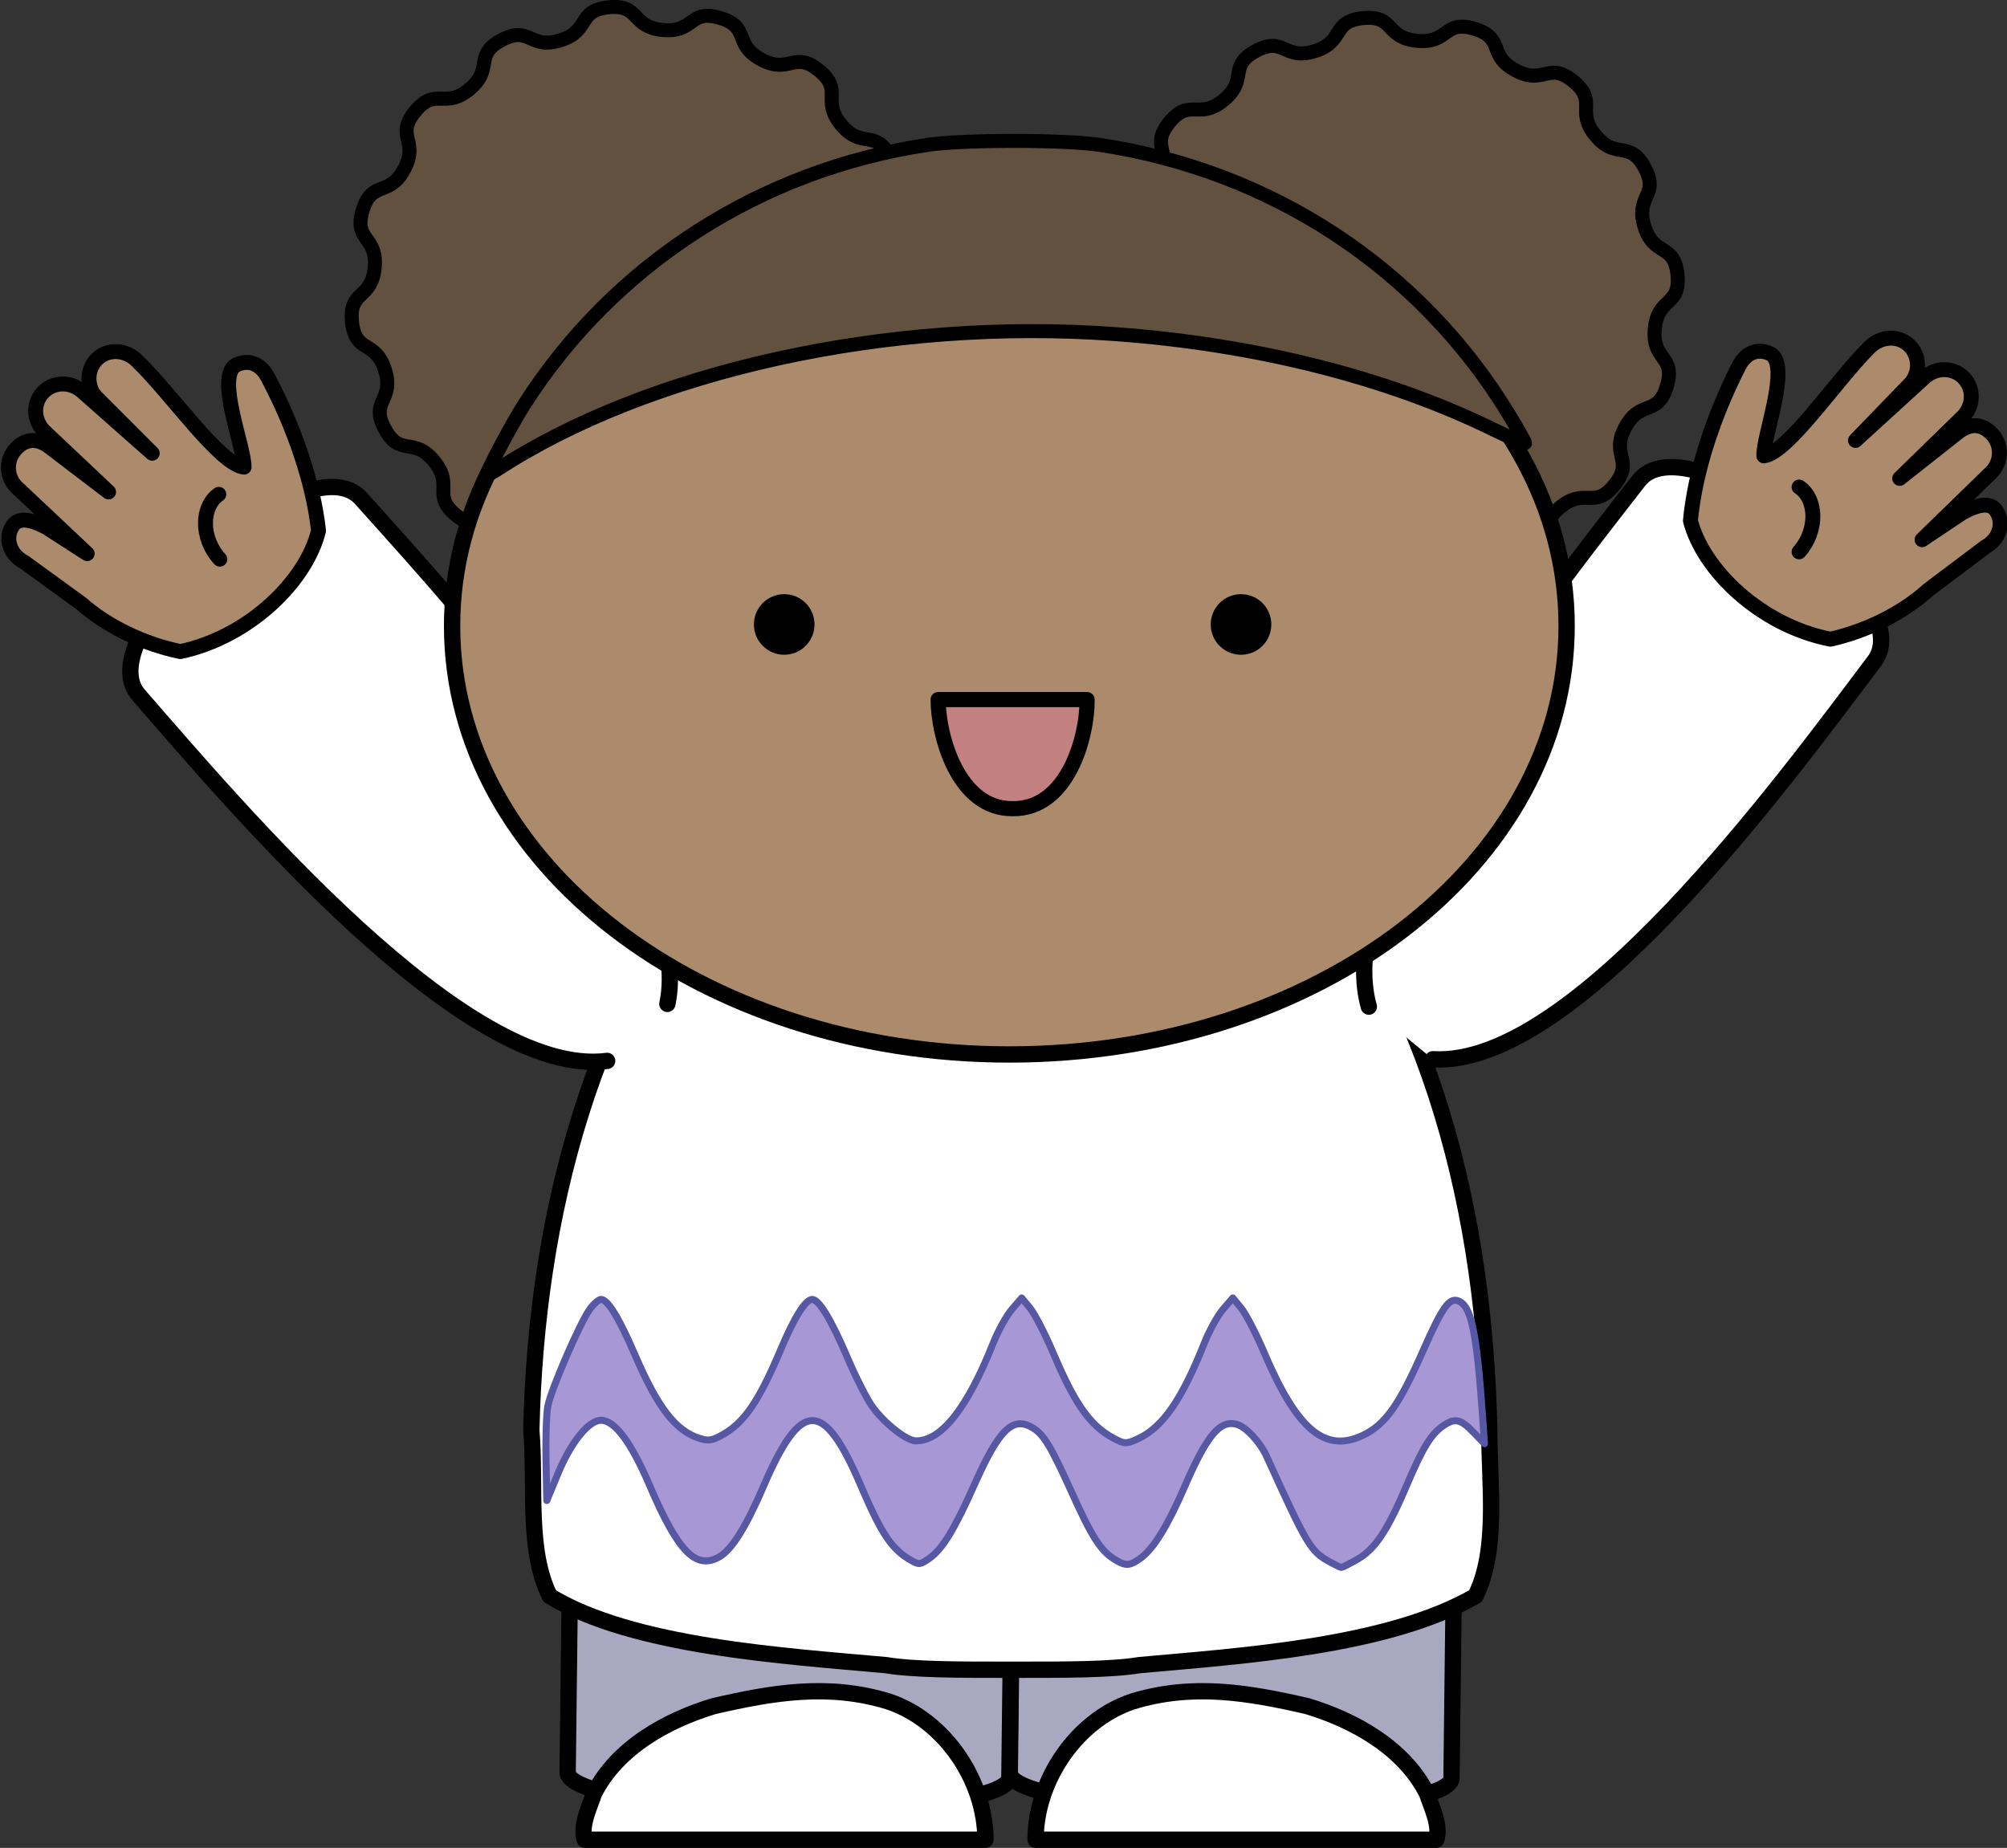
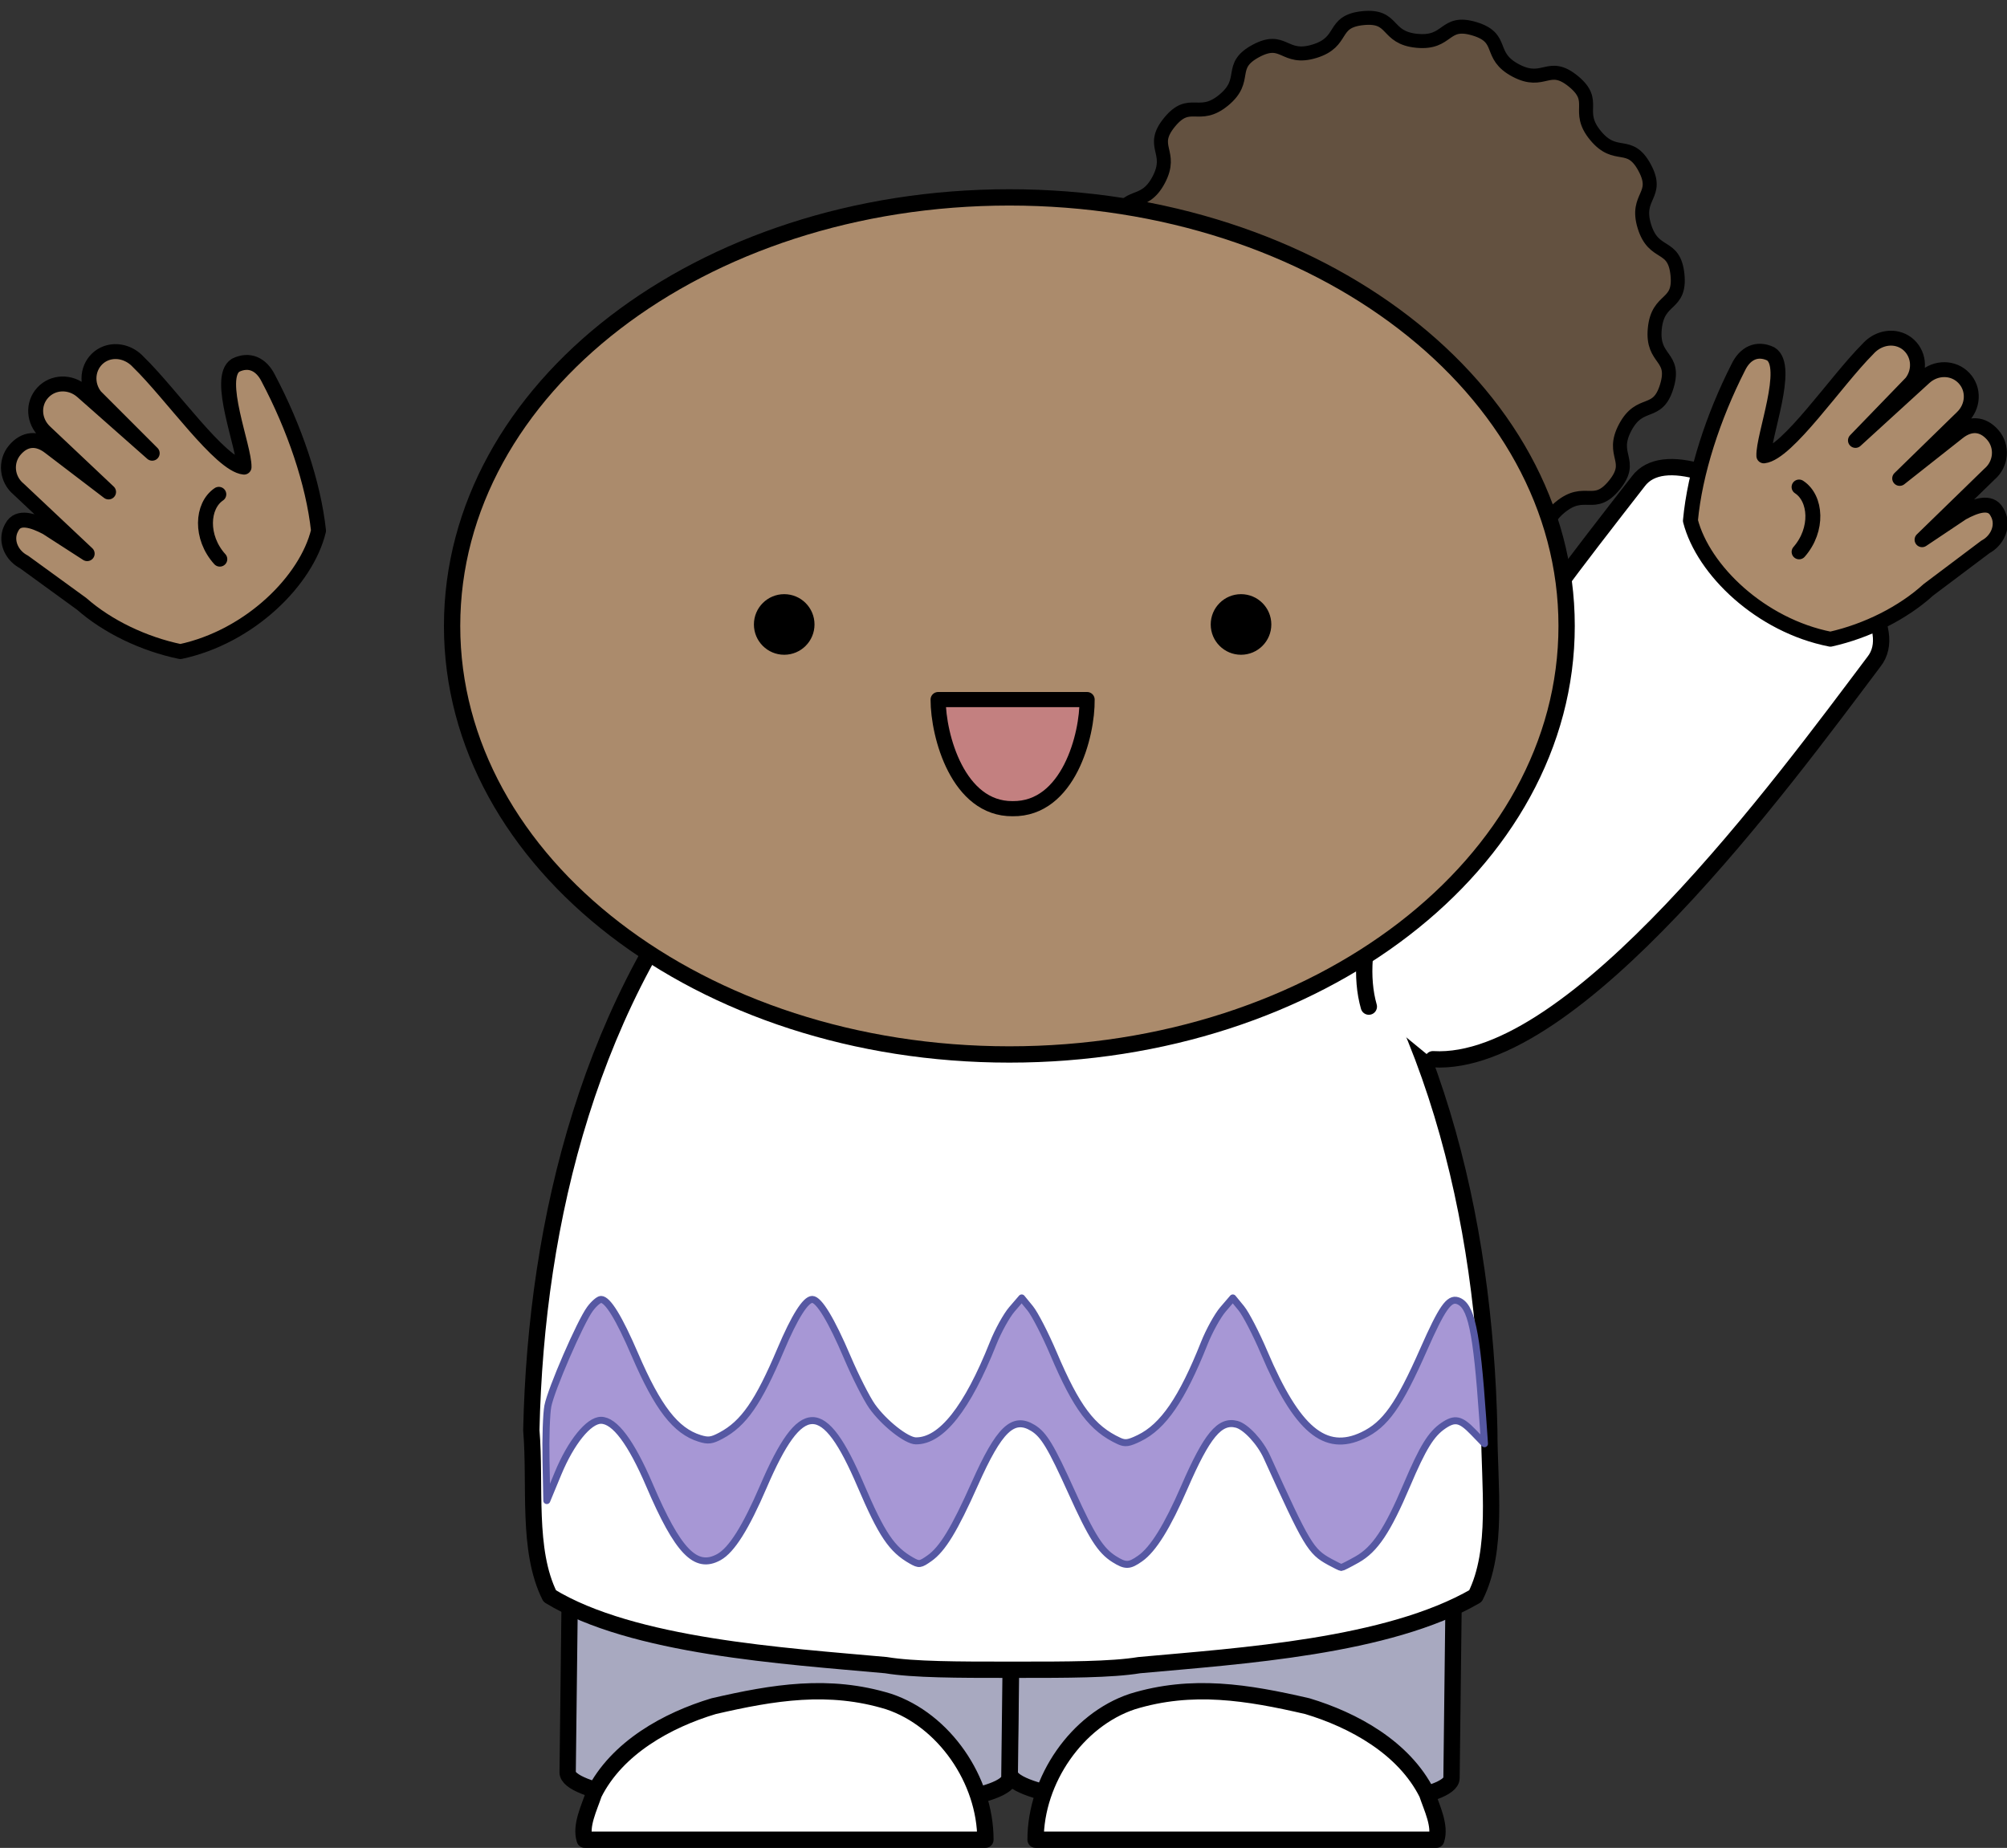
<svg xmlns="http://www.w3.org/2000/svg" xmlns:ns1="http://sodipodi.sourceforge.net/DTD/sodipodi-0.dtd" xmlns:ns2="http://www.inkscape.org/namespaces/inkscape" xmlns:xlink="http://www.w3.org/1999/xlink" version="1.1" width="861.127" height="792.869" id="svg3776" ns1:docname="hands.svg" ns2:version="0.92.4 (5da689c313, 2019-01-14)">
  <rect width="100%" height="100%" fill="#333333" stroke="none" />
  <ns1:namedview pagecolor="#ffffff" bordercolor="#666666" borderopacity="1" objecttolerance="10" gridtolerance="10" guidetolerance="10" ns2:pageopacity="0" ns2:pageshadow="2" ns2:window-width="1920" ns2:window-height="1016" id="namedview30" showgrid="false" fit-margin-top="0" fit-margin-left="0" fit-margin-right="0" fit-margin-bottom="0" ns2:zoom="0.9" ns2:cx="302.14356" ns2:cy="370.88829" ns2:window-x="0" ns2:window-y="27" ns2:window-maximized="1" ns2:current-layer="svg3776" />
  <defs id="defs3778">
    <ns2:path-effect effect="skeletal" id="path-effect6286" is_visible="true" pattern="m 2600.82,-989.964 a 13.934,10.528 0 0 1 -13.934,10.528 13.934,10.528 0 0 1 -13.934,-10.528 13.934,10.528 0 0 1 13.934,-10.528 13.934,10.528 0 0 1 13.934,10.528 z" copytype="repeated" prop_scale="1" scale_y_rel="false" spacing="0" normal_offset="0" tang_offset="0" prop_units="false" vertical_pattern="false" fuse_tolerance="0" />
    <ns2:path-effect effect="skeletal" id="path-effect6279" is_visible="true" pattern="m 2600.82,-989.964 a 13.934,10.528 0 0 1 -13.934,10.528 13.934,10.528 0 0 1 -13.934,-10.528 13.934,10.528 0 0 1 13.934,-10.528 13.934,10.528 0 0 1 13.934,10.528 z" copytype="repeated" prop_scale="1" scale_y_rel="false" spacing="0" normal_offset="0" tang_offset="0" prop_units="false" vertical_pattern="false" fuse_tolerance="0" />
    <ns2:path-effect effect="skeletal" id="path-effect6232" is_visible="true" pattern="m 2600.82,-989.964 a 13.934,10.528 0 0 1 -13.934,10.528 13.934,10.528 0 0 1 -13.934,-10.528 13.934,10.528 0 0 1 13.934,-10.528 13.934,10.528 0 0 1 13.934,10.528 z" copytype="repeated" prop_scale="1" scale_y_rel="false" spacing="0" normal_offset="0" tang_offset="0" prop_units="false" vertical_pattern="false" fuse_tolerance="0" />
    <ns2:path-effect effect="skeletal" id="path-effect6219" is_visible="true" pattern="m 2600.82,-989.964 a 13.934,10.528 0 0 1 -13.934,10.528 13.934,10.528 0 0 1 -13.934,-10.528 13.934,10.528 0 0 1 13.934,-10.528 13.934,10.528 0 0 1 13.934,10.528 z" copytype="repeated" prop_scale="1" scale_y_rel="false" spacing="0" normal_offset="0" tang_offset="0" prop_units="false" vertical_pattern="false" fuse_tolerance="0" />
    <ns2:path-effect effect="skeletal" id="path-effect6212" is_visible="true" pattern="m 2600.82,-989.964 a 13.934,10.528 0 0 1 -13.934,10.528 13.934,10.528 0 0 1 -13.934,-10.528 13.934,10.528 0 0 1 13.934,-10.528 13.934,10.528 0 0 1 13.934,10.528 z" copytype="repeated" prop_scale="1" scale_y_rel="false" spacing="0" normal_offset="0" tang_offset="0" prop_units="false" vertical_pattern="false" fuse_tolerance="0" />
    <ns2:path-effect effect="skeletal" id="path-effect6205" is_visible="true" pattern="m 2600.82,-989.964 a 13.934,10.528 0 0 1 -13.934,10.528 13.934,10.528 0 0 1 -13.934,-10.528 13.934,10.528 0 0 1 13.934,-10.528 13.934,10.528 0 0 1 13.934,10.528 z" copytype="repeated" prop_scale="1" scale_y_rel="false" spacing="0" normal_offset="0" tang_offset="0" prop_units="false" vertical_pattern="false" fuse_tolerance="0" />
    <ns2:path-effect effect="skeletal" id="path-effect6198" is_visible="true" pattern="m 2600.82,-989.964 a 13.934,10.528 0 0 1 -13.934,10.528 13.934,10.528 0 0 1 -13.934,-10.528 13.934,10.528 0 0 1 13.934,-10.528 13.934,10.528 0 0 1 13.934,10.528 z" copytype="repeated" prop_scale="1" scale_y_rel="false" spacing="0" normal_offset="0" tang_offset="0" prop_units="false" vertical_pattern="false" fuse_tolerance="0" />
    <ns2:path-effect effect="skeletal" id="path-effect6191" is_visible="true" pattern="m 2600.82,-989.964 a 13.934,10.528 0 0 1 -13.934,10.528 13.934,10.528 0 0 1 -13.934,-10.528 13.934,10.528 0 0 1 13.934,-10.528 13.934,10.528 0 0 1 13.934,10.528 z" copytype="repeated" prop_scale="1" scale_y_rel="false" spacing="0" normal_offset="0" tang_offset="0" prop_units="false" vertical_pattern="false" fuse_tolerance="0" />
    <ns2:path-effect effect="skeletal" id="path-effect6184" is_visible="true" pattern="m 2600.82,-989.964 a 13.934,10.528 0 0 1 -13.934,10.528 13.934,10.528 0 0 1 -13.934,-10.528 13.934,10.528 0 0 1 13.934,-10.528 13.934,10.528 0 0 1 13.934,10.528 z" copytype="repeated" prop_scale="1" scale_y_rel="false" spacing="0" normal_offset="0" tang_offset="0" prop_units="false" vertical_pattern="false" fuse_tolerance="0" />
    <ns2:path-effect effect="skeletal" id="path-effect6177" is_visible="true" pattern="m 2600.82,-989.964 a 13.934,10.528 0 0 1 -13.934,10.528 13.934,10.528 0 0 1 -13.934,-10.528 13.934,10.528 0 0 1 13.934,-10.528 13.934,10.528 0 0 1 13.934,10.528 z" copytype="repeated" prop_scale="1" scale_y_rel="false" spacing="0" normal_offset="0" tang_offset="0" prop_units="false" vertical_pattern="false" fuse_tolerance="0" />
    <ns2:path-effect effect="skeletal" id="path-effect6170" is_visible="true" pattern="m 2600.82,-989.964 a 13.934,10.528 0 0 1 -13.934,10.528 13.934,10.528 0 0 1 -13.934,-10.528 13.934,10.528 0 0 1 13.934,-10.528 13.934,10.528 0 0 1 13.934,10.528 z" copytype="repeated" prop_scale="1" scale_y_rel="false" spacing="0" normal_offset="0" tang_offset="0" prop_units="false" vertical_pattern="false" fuse_tolerance="0" />
    <ns2:path-effect effect="skeletal" id="path-effect6095" is_visible="true" pattern="m 2600.82,-989.964 a 13.934,10.528 0 0 1 -13.934,10.528 13.934,10.528 0 0 1 -13.934,-10.528 13.934,10.528 0 0 1 13.934,-10.528 13.934,10.528 0 0 1 13.934,10.528 z" copytype="repeated" prop_scale="1" scale_y_rel="false" spacing="0" normal_offset="0" tang_offset="0" prop_units="false" vertical_pattern="false" fuse_tolerance="0" />
    <ns2:path-effect effect="skeletal" id="path-effect6088" is_visible="true" pattern="m 2600.82,-989.964 a 13.934,10.528 0 0 1 -13.934,10.528 13.934,10.528 0 0 1 -13.934,-10.528 13.934,10.528 0 0 1 13.934,-10.528 13.934,10.528 0 0 1 13.934,10.528 z" copytype="repeated" prop_scale="1" scale_y_rel="false" spacing="0" normal_offset="0" tang_offset="0" prop_units="false" vertical_pattern="false" fuse_tolerance="0" />
    <ns2:path-effect effect="skeletal" id="path-effect6076" is_visible="true" pattern="m 2600.82,-989.964 a 13.934,10.528 0 0 1 -13.934,10.528 13.934,10.528 0 0 1 -13.934,-10.528 13.934,10.528 0 0 1 13.934,-10.528 13.934,10.528 0 0 1 13.934,10.528 z" copytype="repeated" prop_scale="1" scale_y_rel="false" spacing="0" normal_offset="0" tang_offset="0" prop_units="false" vertical_pattern="false" fuse_tolerance="0" />
    <ns2:path-effect effect="skeletal" id="path-effect6069" is_visible="true" pattern="m 2600.82,-989.964 a 13.934,10.528 0 0 1 -13.934,10.528 13.934,10.528 0 0 1 -13.934,-10.528 13.934,10.528 0 0 1 13.934,-10.528 13.934,10.528 0 0 1 13.934,10.528 z" copytype="repeated" prop_scale="1" scale_y_rel="false" spacing="0" normal_offset="0" tang_offset="0" prop_units="false" vertical_pattern="false" fuse_tolerance="0" />
    <ns2:path-effect effect="skeletal" id="path-effect6057" is_visible="true" pattern="m 2600.82,-989.964 a 13.934,10.528 0 0 1 -13.934,10.528 13.934,10.528 0 0 1 -13.934,-10.528 13.934,10.528 0 0 1 13.934,-10.528 13.934,10.528 0 0 1 13.934,10.528 z" copytype="repeated" prop_scale="1" scale_y_rel="false" spacing="0" normal_offset="0" tang_offset="0" prop_units="false" vertical_pattern="false" fuse_tolerance="0" />
    <ns2:path-effect effect="skeletal" id="path-effect6045" is_visible="true" pattern="m 2600.82,-989.964 a 13.934,10.528 0 0 1 -13.934,10.528 13.934,10.528 0 0 1 -13.934,-10.528 13.934,10.528 0 0 1 13.934,-10.528 13.934,10.528 0 0 1 13.934,10.528 z" copytype="repeated" prop_scale="1" scale_y_rel="false" spacing="0" normal_offset="0" tang_offset="0" prop_units="false" vertical_pattern="false" fuse_tolerance="0" />
    <clipPath id="SVGID_6_">
      <use height="1052.362" width="744.094" y="0" x="0" style="overflow:visible" xlink:href="#SVGID_5_" overflow="visible" id="use27" />
    </clipPath>
    <defs id="defs2678" />
    <ns2:path-effect effect="skeletal" id="path-effect6219-6" is_visible="true" pattern="m 2600.82,-989.964 a 13.934,10.528 0 0 1 -13.934,10.528 13.934,10.528 0 0 1 -13.934,-10.528 13.934,10.528 0 0 1 13.934,-10.528 13.934,10.528 0 0 1 13.934,10.528 z" copytype="repeated" prop_scale="1" scale_y_rel="false" spacing="0" normal_offset="0" tang_offset="0" prop_units="false" vertical_pattern="false" fuse_tolerance="0" />
    <ns2:path-effect effect="skeletal" id="path-effect6219-5" is_visible="true" pattern="m 2600.82,-989.964 a 13.934,10.528 0 0 1 -13.934,10.528 13.934,10.528 0 0 1 -13.934,-10.528 13.934,10.528 0 0 1 13.934,-10.528 13.934,10.528 0 0 1 13.934,10.528 z" copytype="repeated" prop_scale="1" scale_y_rel="false" spacing="0" normal_offset="0" tang_offset="0" prop_units="false" vertical_pattern="false" fuse_tolerance="0" />
    <ns2:path-effect effect="skeletal" id="path-effect6219-56" is_visible="true" pattern="m 2600.82,-989.964 a 13.934,10.528 0 0 1 -13.934,10.528 13.934,10.528 0 0 1 -13.934,-10.528 13.934,10.528 0 0 1 13.934,-10.528 13.934,10.528 0 0 1 13.934,10.528 z" copytype="repeated" prop_scale="1" scale_y_rel="false" spacing="0" normal_offset="0" tang_offset="0" prop_units="false" vertical_pattern="false" fuse_tolerance="0" />
    <ns2:path-effect effect="skeletal" id="path-effect6219-9" is_visible="true" pattern="m 2600.82,-989.964 a 13.934,10.528 0 0 1 -13.934,10.528 13.934,10.528 0 0 1 -13.934,-10.528 13.934,10.528 0 0 1 13.934,-10.528 13.934,10.528 0 0 1 13.934,10.528 z" copytype="repeated" prop_scale="1" scale_y_rel="false" spacing="0" normal_offset="0" tang_offset="0" prop_units="false" vertical_pattern="false" fuse_tolerance="0" />
    <ns2:path-effect effect="skeletal" id="path-effect6219-2" is_visible="true" pattern="m 2600.82,-989.964 a 13.934,10.528 0 0 1 -13.934,10.528 13.934,10.528 0 0 1 -13.934,-10.528 13.934,10.528 0 0 1 13.934,-10.528 13.934,10.528 0 0 1 13.934,10.528 z" copytype="repeated" prop_scale="1" scale_y_rel="false" spacing="0" normal_offset="0" tang_offset="0" prop_units="false" vertical_pattern="false" fuse_tolerance="0" />
    <defs id="defs697" />
    <defs id="defs668" />
  </defs>
  <path d="m 715.173,165.697 c -3.977,13.257 -11.386,5.489 -17.874,17.715 -6.487,12.226 4.1,14.006 -4.648,24.732 -8.748,10.726 -12.62,0.713 -23.292,9.527 -10.672,8.813 -1.572,14.509 -13.759,21.071 -12.187,6.562 -11.933,-4.17 -25.165,-0.112 -13.233,4.058 -7.005,12.803 -20.775,14.202 -13.77,1.399 -9.428,-8.419 -23.207,-9.734 -13.778,-1.314 -11.371,9.148 -24.628,5.17 -13.257,-3.977 -5.489,-11.386 -17.715,-17.874 -12.227,-6.487 -14.006,4.1 -24.732,-4.648 -10.726,-8.748 -0.713,-12.62 -9.527,-23.292 -8.813,-10.672 -14.509,-1.572 -21.071,-13.759 -6.562,-12.187 4.17,-11.933 0.112,-25.165 -4.058,-13.233 -12.803,-7.005 -14.202,-20.775 -1.399,-13.77 8.419,-9.428 9.734,-23.207 1.314,-13.778 -9.148,-11.371 -5.17,-24.629 3.977,-13.257 11.386,-5.489 17.874,-17.715 6.487,-12.227 -4.1,-14.006 4.648,-24.732 8.748,-10.726 12.62,-0.713 23.293,-9.527 10.672,-8.813 1.572,-14.509 13.759,-21.071 12.187,-6.562 11.932,4.17 25.165,0.112 13.233,-4.058 7.005,-12.803 20.775,-14.202 13.77,-1.399 9.428,8.419 23.207,9.734 13.778,1.314 11.371,-9.148 24.628,-5.17 13.257,3.977 5.489,11.387 17.715,17.874 12.227,6.487 14.006,-4.1 24.732,4.648 10.726,8.748 0.713,12.62 9.527,23.293 8.813,10.672 14.509,1.572 21.071,13.759 6.562,12.187 -4.17,11.932 -0.112,25.165 4.058,13.233 12.803,7.005 14.202,20.775 1.399,13.77 -8.419,9.428 -9.734,23.207 -1.314,13.778 9.148,11.371 5.17,24.628 z" id="use911" style="fill:#635140;fill-opacity:1;fill-rule:evenodd;stroke:#000000;stroke-width:6;stroke-linecap:round;stroke-linejoin:round;stroke-miterlimit:4;stroke-dasharray:none;stroke-dashoffset:0;stroke-opacity:1" ns2:connector-curvature="0" />
-   <path d="m 391.515,161.045 c -3.977,13.257 -11.386,5.489 -17.874,17.715 -6.487,12.226 4.1,14.006 -4.648,24.732 -8.748,10.726 -12.62,0.713 -23.292,9.527 -10.672,8.813 -1.572,14.509 -13.759,21.071 -12.187,6.562 -11.932,-4.17 -25.165,-0.112 -13.233,4.058 -7.005,12.803 -20.775,14.202 -13.77,1.399 -9.428,-8.419 -23.207,-9.734 -13.778,-1.314 -11.371,9.148 -24.628,5.17 -13.257,-3.977 -5.489,-11.386 -17.715,-17.874 -12.227,-6.487 -14.006,4.1 -24.732,-4.648 -10.726,-8.748 -0.713,-12.62 -9.527,-23.292 -8.813,-10.672 -14.509,-1.572 -21.071,-13.759 -6.562,-12.187 4.17,-11.933 0.112,-25.165 -4.058,-13.233 -12.803,-7.005 -14.202,-20.775 -1.399,-13.77 8.419,-9.428 9.734,-23.207 1.314,-13.778 -9.148,-11.371 -5.17,-24.629 3.977,-13.257 11.386,-5.489 17.874,-17.715 6.487,-12.227 -4.1,-14.006 4.648,-24.732 8.748,-10.726 12.62,-0.713 23.293,-9.527 10.672,-8.813 1.572,-14.509 13.759,-21.071 12.187,-6.562 11.932,4.17 25.165,0.112 13.233,-4.058 7.005,-12.803 20.775,-14.202 13.77,-1.399 9.428,8.419 23.207,9.734 13.778,1.314 11.371,-9.148 24.628,-5.17 13.257,3.977 5.489,11.387 17.715,17.874 12.226,6.487 14.006,-4.1 24.732,4.648 10.726,8.748 0.713,12.62 9.527,23.293 8.813,10.672 14.509,1.572 21.071,13.759 6.562,12.187 -4.17,11.932 -0.112,25.165 4.058,13.233 12.803,7.005 14.202,20.775 1.399,13.77 -8.419,9.428 -9.734,23.207 -1.315,13.778 9.148,11.371 5.17,24.628 z" id="use913" style="fill:#635140;fill-opacity:1;fill-rule:evenodd;stroke:#000000;stroke-width:6;stroke-linecap:round;stroke-linejoin:round;stroke-miterlimit:4;stroke-dasharray:none;stroke-dashoffset:0;stroke-opacity:1" ns2:connector-curvature="0" />
  <path ns2:connector-curvature="0" style="fill:#a8a9c0;fill-opacity:1;stroke:#000000;stroke-width:7" id="use915" d="m 528.836,534.238 3.754,0.044 c 51.458,0.607 92.805,7.819 92.707,16.17 l -2.508,212.487 c -0.099,8.351 -41.605,14.585 -93.063,13.978 l -3.754,-0.044 c -51.458,-0.607 -92.806,-7.819 -92.707,-16.17 l 2.508,-212.487 c 0.098,-8.351 41.605,-14.585 93.063,-13.978 z" />
  <path ns2:connector-curvature="0" style="fill:#a8a9c0;fill-opacity:1;stroke:#000000;stroke-width:7" id="use917" d="m 339.131,533.975 3.754,0.044 c 51.458,0.607 92.805,7.819 92.707,16.17 l -2.508,212.487 c -0.099,8.351 -41.605,14.585 -93.063,13.978 l -3.754,-0.044 c -51.458,-0.607 -92.805,-7.819 -92.707,-16.17 l 2.508,-212.487 c 0.098,-8.351 41.605,-14.585 93.063,-13.978 z" />
  <path ns1:nodetypes="cccccc" ns2:connector-curvature="0" style="opacity:1;vector-effect:none;fill:#ffffff;fill-opacity:1;stroke:#000000;stroke-width:7;stroke-linecap:round;stroke-linejoin:round;stroke-miterlimit:4;stroke-dasharray:none;stroke-dashoffset:0;stroke-opacity:1" id="use919" d="m 444.33,789.369 c 0,-25.689 17.785,-51.377 41.497,-59.282 25.689,-7.904 49.401,-3.952 75.09,1.976 19.761,5.928 41.497,17.785 51.377,37.545 1.976,5.928 5.928,13.832 3.952,19.761 z" />
  <path d="m 435.46,293.565 c 0,0 0,0 -1.976,0 0,0 0,0 0,0 -1.976,0 -1.976,0 -1.976,0 v 0 c -45.449,3.952 -88.922,29.641 -116.587,63.234 -61.258,71.138 -84.97,165.988 -86.946,256.887 1.976,23.713 -1.976,51.377 7.904,71.138 35.569,21.736 100.779,25.689 144.252,29.641 11.856,1.976 31.617,1.976 51.377,1.976 v 0 c 1.976,0 3.952,0 5.928,0 0,0 0,0 0,0 19.761,0 39.521,0 51.377,-1.976 43.473,-3.952 106.707,-7.904 144.252,-29.641 9.88,-19.761 5.928,-47.425 5.928,-71.138 -1.976,-90.898 -23.713,-185.749 -84.97,-256.887 -27.665,-33.593 -71.138,-59.282 -116.587,-63.234 v 0 c 0,0 0,0 -1.976,0 z" id="use925" style="fill:#ffffff;fill-opacity:1;stroke:#000000;stroke-width:7;stroke-linecap:round;stroke-linejoin:round" ns2:connector-curvature="0" />
  <path id="path987" d="m 614.816,454.489 c 60.809,3.629 149.933,-118.379 189.242,-170.58 10.746,-13.627 -8.192,-39.175 -34.092,-60.242 -27.126,-19.464 -56.748,-31.034 -67.078,-17.089 -5.653,7.287 -12.387,15.894 -19.731,25.469 -44.086,57.482 -110.111,149.786 -95.845,199.866" style="opacity:1;vector-effect:none;fill:#ffffff;fill-opacity:1;stroke:#000000;stroke-width:7;stroke-linecap:round;stroke-linejoin:round;stroke-miterlimit:4;stroke-dasharray:none;stroke-dashoffset:0;stroke-opacity:1" ns2:connector-curvature="0" ns1:nodetypes="ccccsc" />
-   <path ns1:nodetypes="ccccsc" ns2:connector-curvature="0" style="opacity:1;vector-effect:none;fill:#ffffff;fill-opacity:1;stroke:#000000;stroke-width:7;stroke-linecap:round;stroke-linejoin:round;stroke-miterlimit:4;stroke-dasharray:none;stroke-dashoffset:0;stroke-opacity:1" d="m 260.506,455.204 c -60.401,7.918 -157.926,-107.484 -200.826,-156.776 -11.682,-12.834 5.402,-39.656 29.748,-62.502 25.682,-21.333 54.412,-34.968 65.702,-21.788 6.154,6.869 13.48,14.978 21.482,24.011 48.038,54.222 120.423,141.627 109.733,192.591" id="path1011" />
  <path ns2:connector-curvature="0" style="fill:#ab8b6c;stroke:#000000;stroke-width:7;stroke-linecap:round;stroke-linejoin:round" id="use929" d="m 433.077,84.696 c 132.463,0 239.102,82.007 239.102,183.872 0,101.865 -106.64,183.872 -239.102,183.872 -132.463,0 -239.102,-82.007 -239.102,-183.872 0,-101.865 106.64,-183.872 239.102,-183.872 z" />
  <g transform="translate(36.475,0.94)" id="use931">
    <g transform="translate(8)" id="g979">
-       <path d="m 164.59,202.534 c 0,-1.751 10.572,-21.648 16.038,-30.182 C 219.087,112.302 282.003,71.893 353.711,61.191 c 14.896,-2.223 58.476,-2.223 73.371,0 74.008,11.047 137.858,53.099 175.99,115.91 3.743,6.166 6.805,11.589 6.805,12.052 0,0.462 -6.304,-2.242 -14.009,-6.011 -45.489,-22.251 -101.961,-36.424 -162.462,-40.772 -96.649,-6.947 -199.5,15.694 -264.706,58.267 -2.261,1.476 -4.111,2.331 -4.111,1.899 z" id="path977" style="fill:#635140;fill-opacity:1;fill-rule:evenodd;stroke:#000000;stroke-width:6;stroke-linecap:round;stroke-linejoin:round;stroke-miterlimit:4;stroke-dasharray:none;stroke-opacity:1" ns2:connector-curvature="0" />
-     </g>
+       </g>
  </g>
  <path d="m 570.469,670.116 c -8.094,-4.421 -9.706,-7.117 -26.881,-44.97 -2.887,-6.362 -9.035,-12.996 -12.998,-14.025 -7.256,-1.883 -12.722,4.703 -22.414,27.007 -7.343,16.895 -13.354,26.588 -18.947,30.548 -4.7,3.328 -6.295,3.369 -11.188,0.291 -5.834,-3.677 -9.619,-9.624 -18.175,-28.565 -8.906,-19.716 -11.998,-24.852 -16.68,-27.711 -8.541,-5.213 -14.468,0.481 -24.931,23.953 -8.76,19.652 -13.883,28.057 -19.502,31.994 -3.933,2.756 -4.401,2.815 -7.66,0.975 -8.452,-4.774 -12.76,-11.154 -21.799,-32.294 -15.893,-37.163 -25.584,-37.066 -41.705,0.418 -7.641,17.765 -13.67,27.337 -19.129,30.366 -9.96,5.529 -17.616,-2.406 -29.792,-30.879 -7.856,-18.373 -14.918,-27.813 -20.802,-27.813 -5.274,0 -12.898,9.422 -18.426,22.772 l -4.832,11.67 -0.342,-17.336 c -0.188,-9.534 0.171,-19.989 0.797,-23.23 1.381,-7.157 13.865,-35.926 18.064,-41.631 1.665,-2.261 3.797,-4.111 4.738,-4.111 2.897,0 7.717,7.854 14.552,23.717 9.831,22.813 17.481,32.703 27.777,35.911 3.692,1.149 5.137,0.963 9.181,-1.195 9.732,-5.189 15.998,-14.218 25.586,-36.874 5.928,-14.008 10.672,-21.559 13.543,-21.559 2.877,0 8.199,8.789 15.025,24.812 3.523,8.27 8.323,17.737 10.665,21.039 5.075,7.15 14.735,14.796 18.75,14.838 10.918,0.122 22.074,-13.964 33.179,-41.887 2.113,-5.315 5.734,-11.861 8.047,-14.549 l 4.204,-4.887 3.632,4.428 c 1.997,2.436 6.505,11.192 10.017,19.459 9.874,23.242 16.564,32.162 28.118,37.488 2.621,1.208 4.1,1 8.659,-1.214 10.312,-5.01 18.392,-16.8 27.907,-40.725 2.113,-5.315 5.734,-11.861 8.047,-14.549 l 4.204,-4.887 3.632,4.428 c 1.997,2.436 6.416,10.981 9.819,18.99 14.067,33.111 26.125,43.246 42.293,35.55 9.727,-4.63 15.517,-12.803 26.157,-36.922 7.792,-17.664 10.869,-22.086 14.535,-20.884 5.846,1.918 8.152,12.69 10.778,50.35 l 0.769,11.03 -4.859,-5.021 c -5.404,-5.584 -7.833,-6.095 -12.823,-2.694 -5.228,3.563 -8.787,9.349 -15.585,25.342 -8.395,19.751 -13.723,27.727 -21.42,32.069 -3.366,1.899 -6.396,3.441 -6.733,3.426 -0.337,0 -2.611,-1.118 -5.054,-2.452 z" id="use933" style="color:#000000;display:inline;overflow:visible;visibility:visible;fill:#a797d5;fill-opacity:1;fill-rule:nonzero;stroke:#5658a3;stroke-width:3;stroke-linecap:round;stroke-linejoin:round;stroke-miterlimit:4;stroke-dasharray:none;stroke-dashoffset:0;stroke-opacity:1;marker:none;enable-background:accumulate" ns2:connector-curvature="0" />
  <path d="m 422.804,789.369 c 0,-25.689 -17.785,-51.377 -41.497,-59.282 -25.689,-7.904 -49.401,-3.952 -75.09,1.976 -19.761,5.928 -41.497,17.785 -51.377,37.545 -1.976,5.928 -5.928,13.832 -3.952,19.761 z" id="use935" style="opacity:1;vector-effect:none;fill:#ffffff;fill-opacity:1;stroke:#000000;stroke-width:7;stroke-linecap:round;stroke-linejoin:round;stroke-miterlimit:4;stroke-dasharray:none;stroke-dashoffset:0;stroke-opacity:1" ns2:connector-curvature="0" ns1:nodetypes="cccccc" />
  <path ns2:connector-curvature="0" style="fill:#c38080;stroke:#000000;stroke-width:6.5;stroke-linecap:round;stroke-linejoin:round;stroke-miterlimit:4;stroke-dasharray:none" id="use1542" d="m 402.52,300.169 c 0,15.57 8.548,47.015 31.954,46.812 24.016,0.305 32.157,-31.649 31.954,-46.812 z" />
  <circle cx="336.475" cy="267.94" r="13" id="circle967" style="fill:#000000;stroke:none" />
  <circle cx="532.475" cy="267.94" r="13" id="circle969" style="fill:#000000;stroke:none" />
  <g id="g2184" transform="matrix(0.947,-0.016,0.015,0.945,-1590.343,39.938)" style="stroke-width:6.766;stroke-miterlimit:4;stroke-dasharray:none">
    <path style="opacity:1;vector-effect:none;fill:#ab8b6c;fill-opacity:1;stroke:#000000;stroke-width:6.766;stroke-linecap:round;stroke-linejoin:round;stroke-miterlimit:4;stroke-dasharray:none;stroke-dashoffset:0;stroke-opacity:1;marker:none" d="m 1726.295,146.988 c 4.611,-1.106 9.79,0.541 13.392,4.636 14.429,14.472 36.351,47.217 47.063,48.466 0.382,-8.975 -12.185,-40.75 -3.097,-46.316 6.251,-2.953 11.676,-0.258 14.724,6.173 11.37,22.409 19.659,47.815 21.648,69.576 -5.755,22.44 -31.843,47.605 -63.431,53.811 -16.564,-3.716 -32.899,-11.955 -44.39,-22.439 l -25.824,-19.466 c -1.111,-0.608 -2.102,-1.341 -2.956,-2.169 -3.703,-3.587 -4.88,-8.916 -2.536,-13.197 l 0.308,-0.561 c 2.884,-5.269 9.767,-2.771 15.693,0.473 l 18.185,12.188 -30.495,-29.738 c -5.43,-4.607 -6.077,-12.609 -1.55,-17.829 4.528,-5.219 10.287,-5.584 15.833,-1.117 l 26.349,20.847 -28.321,-27.69 c -5.145,-4.923 -5.539,-12.855 -0.793,-17.878 4.745,-5.023 12.669,-5.06 17.922,-0.254 l 31.232,28.577 -25.374,-26.283 c -4.337,-5.645 -3.412,-13.572 2.075,-17.775 1.332,-0.992 2.805,-1.667 4.342,-2.036 z" id="use2170" ns2:connector-curvature="0" ns1:nodetypes="ccccccccccccccccccccccccc" />
    <path style="opacity:1;vector-effect:none;fill:#ab8b6c;fill-opacity:1;stroke:#000000;stroke-width:6.766;stroke-linecap:round;stroke-linejoin:round;stroke-miterlimit:4;stroke-dasharray:none;stroke-dashoffset:0;stroke-opacity:1;marker:none" d="m 1775.113,241.675 c -8.807,-10.073 -7.827,-24.33 0.012,-29.443" id="use2174" ns2:connector-curvature="0" ns1:nodetypes="cc" />
  </g>
  <g id="g2188" transform="matrix(0.947,0,0,0.945,-1556.679,10.293)" style="stroke-width:6.766;stroke-miterlimit:4;stroke-dasharray:none">
    <path ns1:nodetypes="ccccccccccccccccccccccccc" ns2:connector-curvature="0" id="use2148-2" d="m 2503.419,142.988 c -4.611,-1.106 -9.79,0.541 -13.392,4.636 -14.429,14.472 -36.351,47.217 -47.063,48.466 -0.382,-8.975 12.185,-40.75 3.097,-46.316 -6.251,-2.953 -11.676,-0.258 -14.724,6.173 -11.37,22.409 -19.659,47.815 -21.648,69.576 5.755,22.44 31.843,47.605 63.431,53.811 16.564,-3.716 32.899,-11.955 44.39,-22.439 l 25.824,-19.466 c 1.111,-0.608 2.102,-1.341 2.956,-2.169 3.703,-3.587 4.88,-8.916 2.536,-13.197 l -0.308,-0.561 c -2.884,-5.269 -9.767,-2.771 -15.693,0.473 l -18.185,12.188 30.495,-29.738 c 5.43,-4.607 6.077,-12.609 1.55,-17.829 -4.528,-5.219 -10.287,-5.584 -15.833,-1.117 l -26.349,20.847 28.321,-27.69 c 5.145,-4.923 5.539,-12.855 0.793,-17.878 -4.745,-5.023 -12.669,-5.06 -17.922,-0.254 l -31.232,28.577 25.374,-26.283 c 4.337,-5.645 3.412,-13.572 -2.075,-17.775 -1.332,-0.992 -2.805,-1.667 -4.342,-2.036 z" style="opacity:1;vector-effect:none;fill:#ab8b6c;fill-opacity:1;stroke:#000000;stroke-width:6.766;stroke-linecap:round;stroke-linejoin:round;stroke-miterlimit:4;stroke-dasharray:none;stroke-dashoffset:0;stroke-opacity:1;marker:none" />
    <path ns1:nodetypes="cc" ns2:connector-curvature="0" id="use2178" d="m 2458.925,239.675 c 8.807,-10.073 7.827,-24.33 -0.012,-29.443" style="opacity:1;vector-effect:none;fill:#ab8b6c;fill-opacity:1;stroke:#000000;stroke-width:6.766;stroke-linecap:round;stroke-linejoin:round;stroke-miterlimit:4;stroke-dasharray:none;stroke-dashoffset:0;stroke-opacity:1;marker:none" />
  </g>
</svg>